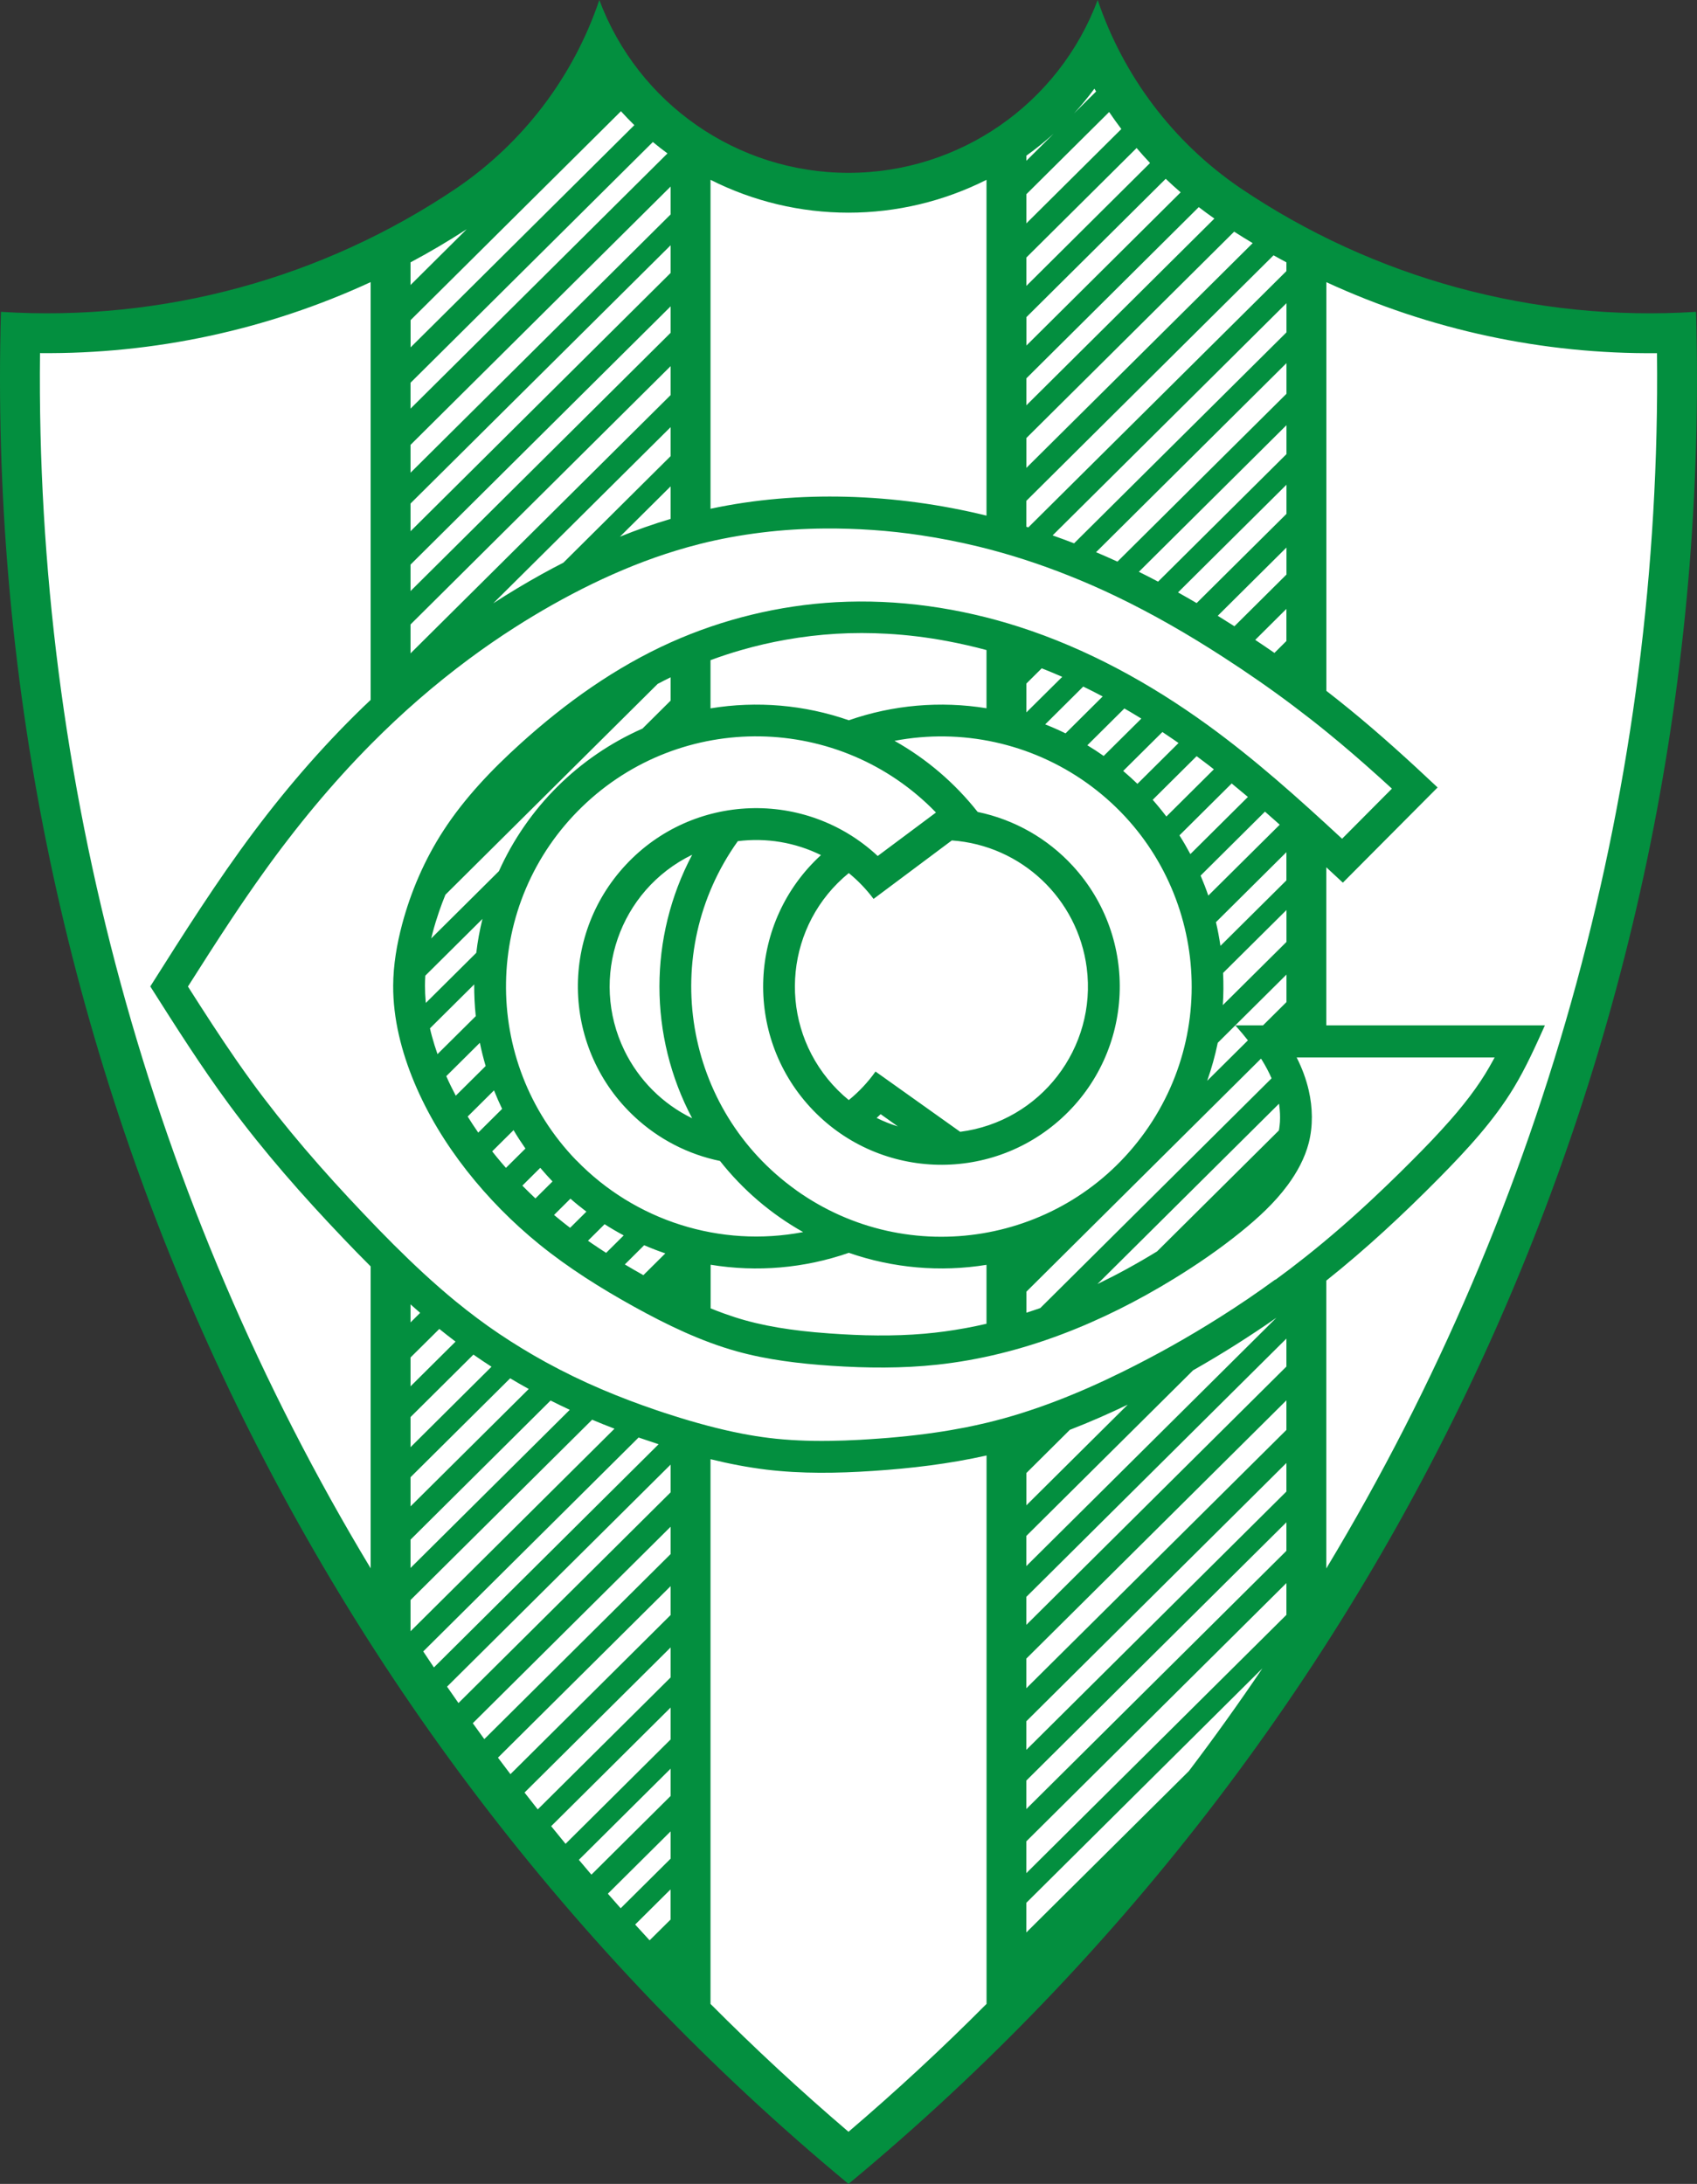
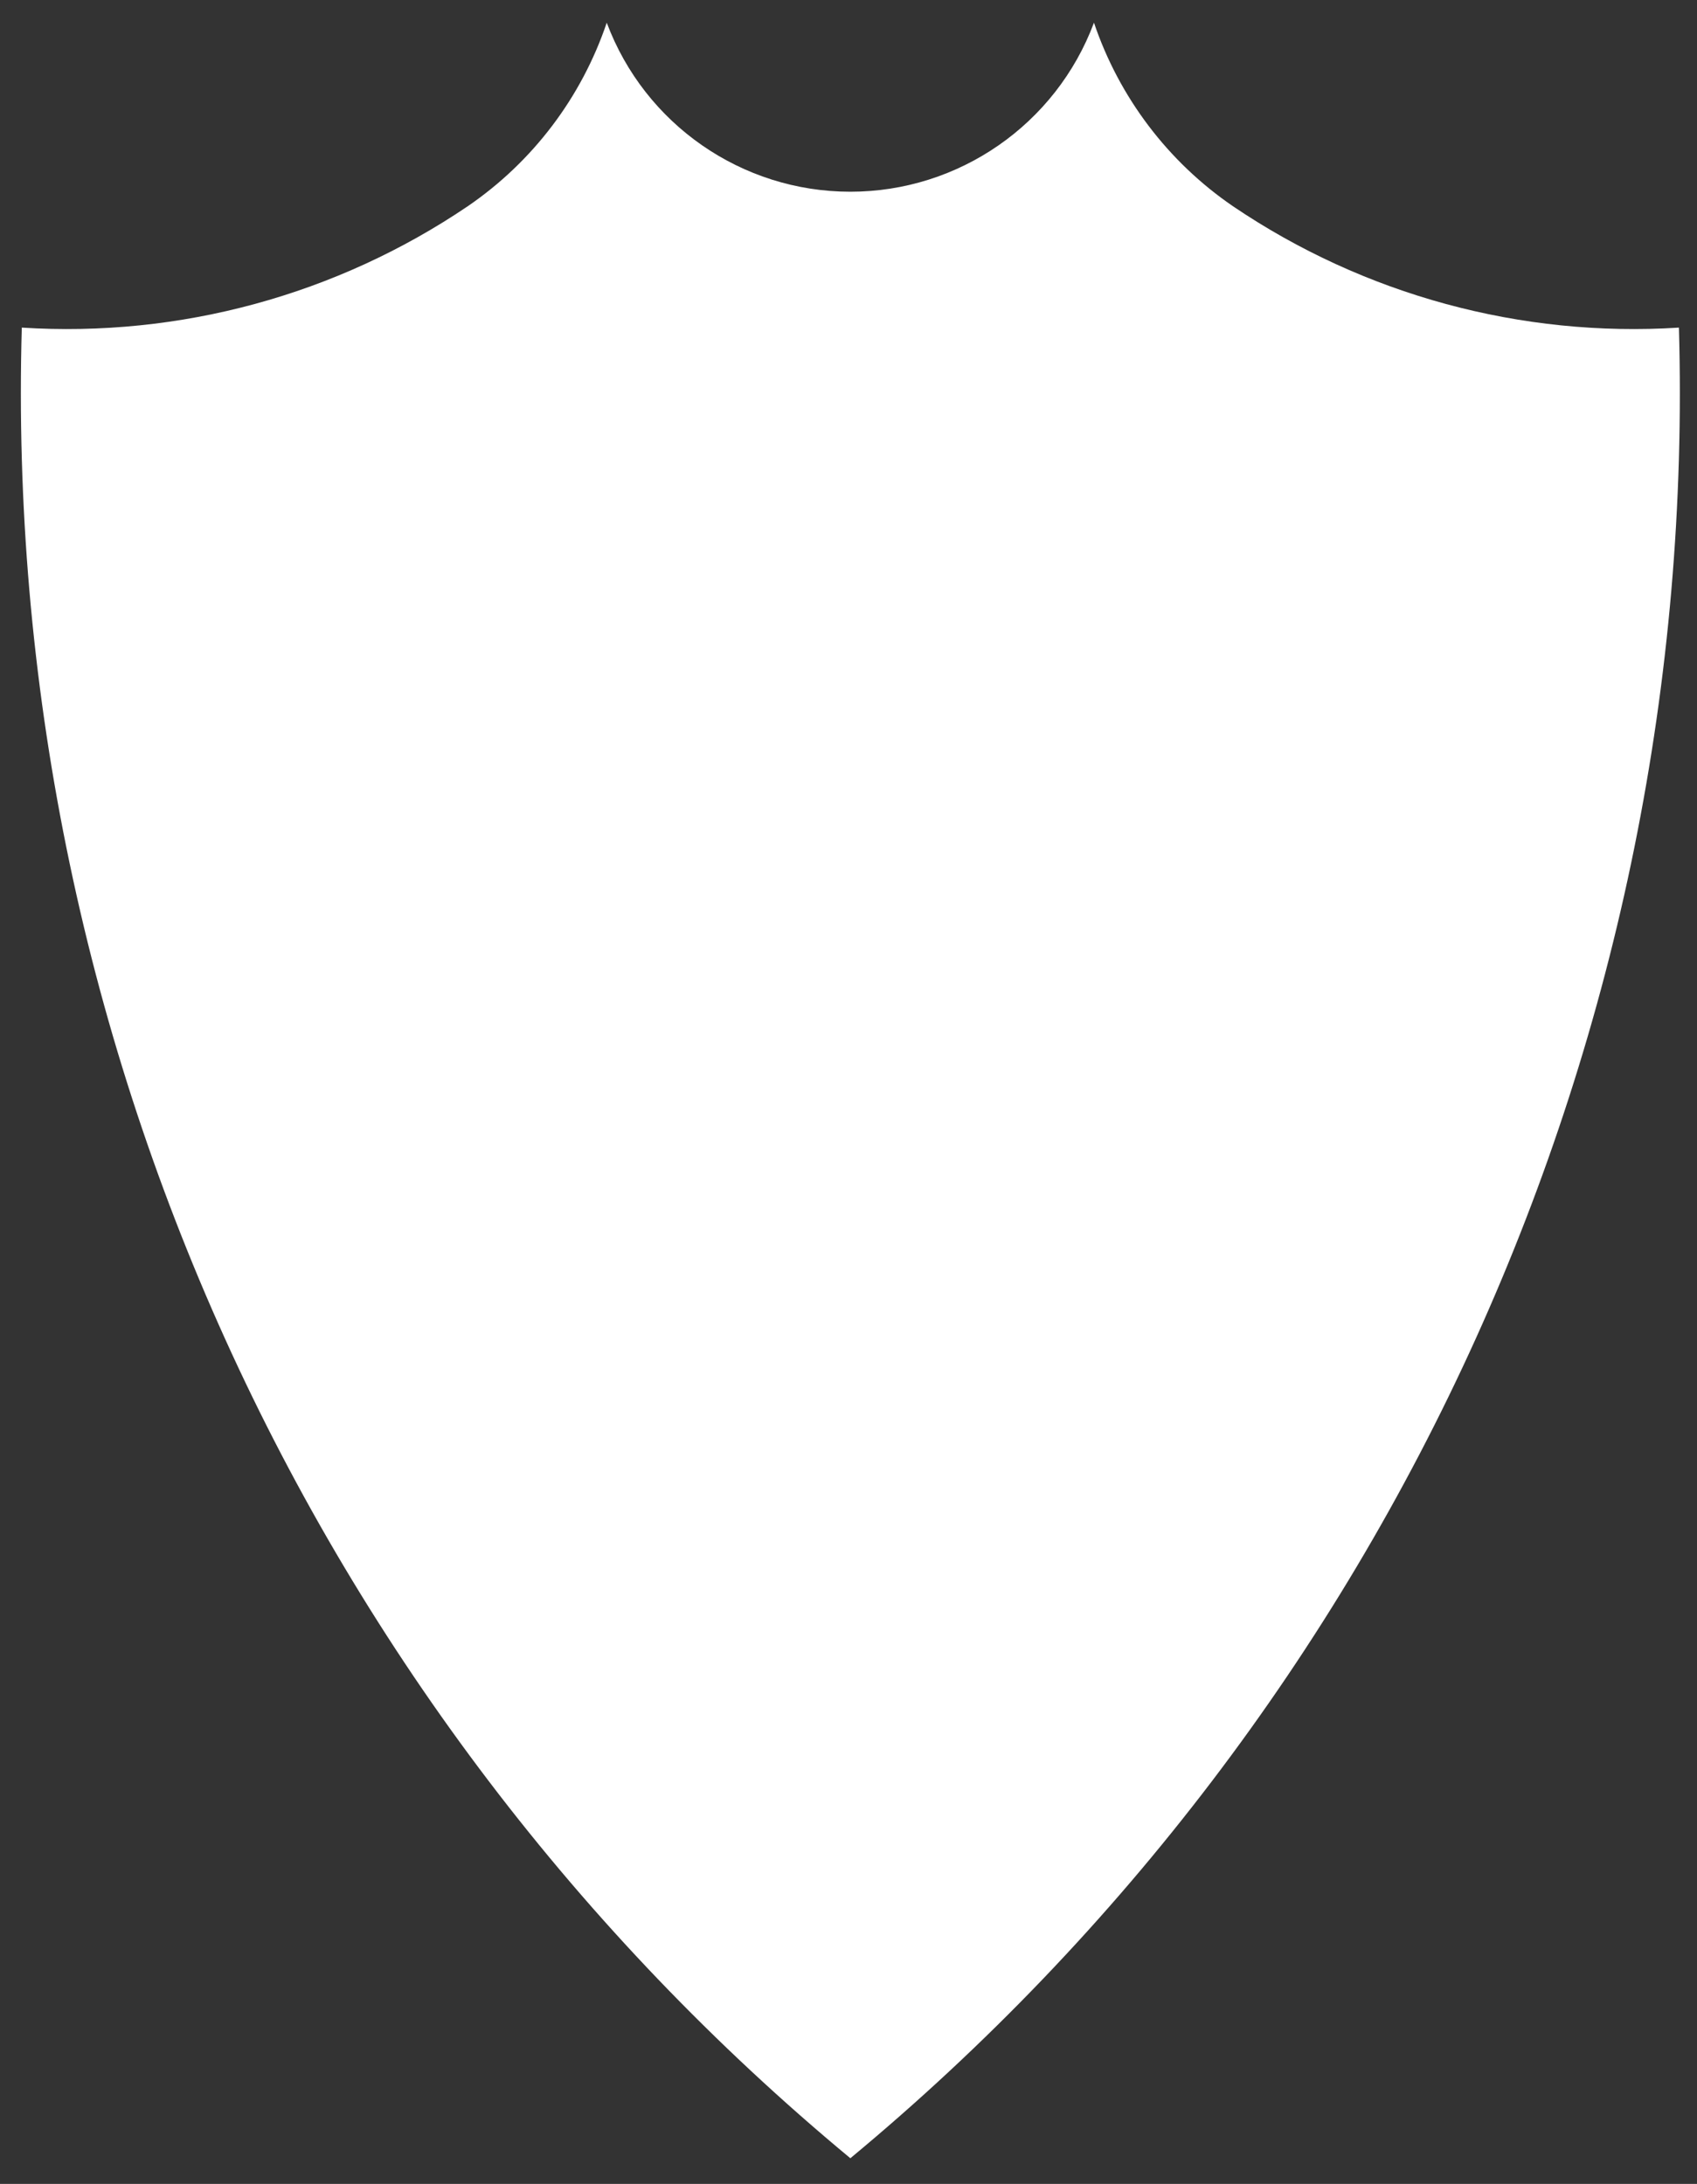
<svg xmlns="http://www.w3.org/2000/svg" id="_0" data-name="0" viewBox="0 0 302.04 388.77">
  <rect x="0" y="0" width="302.04" height="388.77" fill="#333333" stroke="none" />
  <defs>
    <style>
      .cls-1 {
        fill: #fff;
      }

      .cls-1, .cls-2 {
        stroke-width: 0px;
      }

      .cls-2 {
        fill: #038f3f;
      }
    </style>
  </defs>
  <path class="cls-1" d="M298.83,58.32c-28.11,1.79-56.02-5.8-79.36-21.59-11.58-7.92-20.27-19.4-24.76-32.69-6.76,18.09-24.05,30.09-43.36,30.09s-36.59-11.99-43.36-30.09c-4.49,13.3-13.17,24.77-24.76,32.69C59.91,52.51,31.99,60.11,3.88,58.32.31,183.85,54.7,304.05,151.35,384.2c96.66-80.16,151.05-200.35,147.47-325.88Z" />
-   <path class="cls-2" d="M301.87,55.51c-28.76,1.83-57.31-5.93-81.18-22.08-11.85-8.1-20.73-19.84-25.32-33.43-6.92,18.5-24.6,30.77-44.35,30.77S113.59,18.5,106.67,0c-4.59,13.6-13.48,25.33-25.32,33.43C57.48,49.57,28.93,57.34.17,55.51c-3.66,128.38,51.98,251.29,150.85,333.26,98.87-81.97,154.5-204.88,150.85-333.26ZM194.79,15.79c.1.17.2.34.3.5l-3.92,3.89c1.28-1.4,2.49-2.87,3.62-4.4ZM182.68,27.71c1.69-1.21,3.3-2.51,4.84-3.9l-4.84,4.81v-.91ZM182.68,34.57l14.73-14.63c.7,1.03,1.42,2.04,2.17,3.03l-16.9,16.79v-5.18ZM182.68,45.84l19.62-19.49c.78.91,1.57,1.8,2.39,2.67l-22.01,21.87v-5.05ZM182.68,56.46l24.8-24.63c.87.83,1.75,1.63,2.66,2.41l-27.45,27.27v-5.05ZM182.68,67.35l30.68-30.48c.91.7,1.84,1.38,2.78,2.04l-33.46,33.24v-4.8ZM182.68,77.98l36.98-36.74c1.09.7,2.19,1.38,3.3,2.04l-40.28,40.01v-5.32ZM182.68,89.15l43.99-43.7c.76.43,1.53.84,2.29,1.25v1.56l-45.93,45.62c-.12-.04-.24-.08-.36-.11v-4.61ZM219.7,111.48c-.98-.63-1.97-1.25-2.96-1.86l12.23-12.15v4.81l-9.26,9.2ZM228.96,108.39v5.72l-2.13,2.12c-1.13-.78-2.27-1.56-3.42-2.32l5.55-5.52ZM212.99,107.36c-1.1-.64-2.21-1.28-3.32-1.9l19.3-19.17v5.19l-15.98,15.87ZM206.12,103.54c-1.13-.6-2.27-1.18-3.42-1.75l26.27-26.1v5.15l-22.85,22.7ZM198.89,99.98c-1.26-.58-2.53-1.14-3.81-1.68l33.89-33.66v5.46l-30.08,29.88ZM191.17,96.72c-1.27-.49-2.54-.96-3.82-1.41l41.62-41.34v5.2l-37.8,37.55ZM126.46,32.01c7.62,3.85,16.03,5.85,24.56,5.85s16.95-2.01,24.56-5.85v59.78c-8.15-2-16.5-3.14-24.9-3.36-8.12-.21-16.29.44-24.22,2.14v-58.56ZM73.07,46.7c3.42-1.82,6.75-3.79,10-5.9l-10,9.94v-4.04ZM73.07,57l37.45-37.2c.77.85,1.56,1.68,2.38,2.48l-39.82,39.56v-4.84ZM73.07,68.13l43.13-42.85c.84.7,1.71,1.38,2.6,2.03l-45.73,45.43v-4.61ZM73.07,79.19l46.29-45.98v4.96l-46.29,45.98v-4.96ZM73.07,89.64l46.29-45.98v4.93l-46.29,45.98v-4.93ZM73.07,100.51l46.29-45.98v4.71l-46.29,45.98v-4.71ZM73.07,111.16l46.29-45.98v5.15l-46.29,45.98v-5.15ZM100.28,100.16c-1.29.66-2.57,1.35-3.85,2.05-2.94,1.63-5.82,3.36-8.64,5.19l31.57-31.36v5.16l-19.08,18.96ZM119.36,86.58v5.79c-3.05.91-6.06,1.97-9.02,3.17l9.02-8.96ZM65.97,279.18C26.66,213.94,6.28,139.03,7.12,62.86c20.31.19,40.41-4.12,58.85-12.64v74.37c-7.59,7.17-14.49,15.08-20.75,23.43-6.64,8.86-12.55,18.22-18.47,27.58,4.52,7.13,9.04,14.26,14.03,21.03,6.19,8.4,13.11,16.26,20.34,23.84,1.6,1.68,3.21,3.34,4.85,4.97v53.73ZM78.19,236.57c.95.77,1.92,1.52,2.89,2.26l-8.01,7.96v-5.14l5.12-5.08ZM73.07,235.42v-3.22c.57.51,1.14,1.01,1.71,1.51l-1.71,1.7ZM84.26,241.14c1.06.74,2.13,1.46,3.22,2.16l-14.41,14.32v-5.36l11.19-11.12ZM90.8,245.36c1.09.65,2.19,1.29,3.31,1.9l-21.04,20.9v-5.19l17.73-17.61ZM98,249.32c.57.28,1.13.56,1.7.84.57.27,1.14.54,1.71.81l-28.34,28.15v-5.04l24.93-24.77ZM105.39,252.73c1.32.56,2.64,1.09,3.98,1.6l-36.3,36.06v-5.56l32.32-32.1ZM75.33,293.98l38.33-38.08c1.18.41,2.37.81,3.56,1.2l-39.99,39.73c-.64-.95-1.27-1.89-1.9-2.85ZM119.36,341.7l-3.74,3.71c-.86-.93-1.72-1.87-2.57-2.81l6.3-6.26v5.37ZM119.36,330.87l-8.89,8.83c-.76-.86-1.52-1.72-2.28-2.59l11.17-11.1v4.86ZM119.36,319.71l-14.1,14.01c-.75-.88-1.49-1.76-2.23-2.64l16.33-16.23v4.86ZM119.36,309.65l-18.7,18.58c-.86-1.04-1.71-2.09-2.56-3.14l21.26-21.12v5.68ZM119.36,298.61l-23.65,23.49c-.79-1-1.57-2-2.35-3l26-25.83v5.34ZM119.36,287.5l-28.51,28.33c-.74-.98-1.48-1.96-2.22-2.94l30.73-30.53v5.15ZM119.36,276.65l-33.16,32.94c-.69-.94-1.37-1.88-2.05-2.83l35.21-34.98v4.87ZM119.36,265.66l-37.76,37.51c-.68-.97-1.36-1.94-2.03-2.92l39.79-39.53v4.94ZM175.58,356.73c-7.87,7.92-16.07,15.51-24.56,22.76-8.49-7.25-16.69-14.85-24.56-22.76v-96.97c3.29.81,6.61,1.45,9.96,1.86,6.26.75,12.61.65,18.94.23,6.82-.45,13.6-1.26,20.23-2.75v97.63ZM211.62,315.26l-28.95,28.75v-5.28l42.02-41.74c-4.19,6.21-8.55,12.3-13.07,18.26ZM228.96,287.47l-46.29,45.98v-5.66l46.29-45.98v5.66ZM228.96,276.07l-46.29,45.98v-5.08l46.29-45.98v5.08ZM228.96,265.52l-46.29,45.98v-5.09l46.29-45.98v5.09ZM228.96,254.55l-46.29,45.98v-5.27l46.29-45.98v5.27ZM228.96,243.27l-46.29,45.98v-4.98l46.29-45.98v4.98ZM212.38,243.92c5.14-2.92,10.07-6.04,14.8-9.34l-44.51,44.21v-5.37l29.71-29.51ZM182.68,267.97v-5.75l7.74-7.69c3.49-1.35,6.92-2.86,10.3-4.48l-18.04,17.92ZM226.98,227.78c-3.2,2.34-6.48,4.57-9.84,6.69-2.77,1.75-5.59,3.44-8.46,5.05-1.43.81-2.88,1.59-4.34,2.36-1.46.77-2.92,1.52-4.4,2.25-3.98,1.97-8.01,3.77-12.08,5.32-2.04.78-4.08,1.49-6.14,2.14-1.03.32-2.06.63-3.09.91-1.03.29-2.07.55-3.11.8-1.21.29-2.43.55-3.66.8-1.79.35-3.59.66-5.41.92-2.19.32-4.41.58-6.65.79-1.12.11-2.24.2-3.37.28s-2.26.16-3.38.22c-1.86.1-3.72.17-5.55.19-1.82.02-3.62,0-5.4-.09-.89-.04-1.77-.1-2.65-.17-.88-.07-1.75-.16-2.62-.27-1.55-.19-3.11-.44-4.67-.74-2.1-.4-4.21-.9-6.33-1.46-1.06-.28-2.12-.58-3.18-.89s-2.12-.64-3.18-.98c-.98-.31-1.95-.63-2.91-.96-1.46-.5-2.91-1.02-4.34-1.56-3.47-1.31-6.87-2.75-10.18-4.36-1.65-.8-3.29-1.65-4.9-2.53-2.84-1.56-5.6-3.24-8.28-5.04-1.34-.9-2.65-1.83-3.94-2.8-1.29-.96-2.56-1.96-3.81-2.98-1.94-1.59-3.84-3.26-5.71-4.98-1.81-1.67-3.59-3.39-5.36-5.15-.88-.88-1.76-1.77-2.63-2.67-.87-.9-1.75-1.81-2.61-2.72-3.62-3.8-7.14-7.66-10.51-11.61-1.68-1.97-3.33-3.97-4.94-5.99-.8-1.01-1.59-2.03-2.37-3.05-.78-1.02-1.55-2.05-2.3-3.09-.87-1.19-1.72-2.4-2.57-3.62-2.96-4.27-5.81-8.69-8.66-13.17,2.58-4.07,5.16-8.11,7.79-12.07,1.83-2.76,3.7-5.48,5.61-8.15,1.46-2.05,2.96-4.07,4.49-6.05,1.53-1.99,3.1-3.95,4.7-5.87,3.21-3.85,6.57-7.56,10.08-11.1,2.71-2.73,5.51-5.36,8.41-7.88,2.9-2.52,5.89-4.92,8.97-7.21,2.65-1.96,5.36-3.84,8.14-5.61,2.17-1.39,4.37-2.71,6.61-3.98,2.34-1.32,4.73-2.58,7.13-3.75,2.41-1.17,4.85-2.25,7.31-3.24,2.55-1.02,5.12-1.93,7.72-2.72,1.37-.42,2.74-.8,4.12-1.15,1.8-.46,3.62-.85,5.46-1.19,1.84-.34,3.69-.62,5.55-.85,3.72-.46,7.49-.69,11.27-.72,2.86-.02,5.72.07,8.58.27,2.85.2,5.7.51,8.53.94,3.47.52,6.91,1.2,10.32,2.03,5.48,1.34,10.88,3.1,16.15,5.21,2.74,1.09,5.45,2.28,8.12,3.56,3.3,1.58,6.54,3.29,9.74,5.11,3.2,1.82,6.35,3.75,9.47,5.77,2.15,1.39,4.27,2.81,6.37,4.27s4.16,2.95,6.2,4.49c2.01,1.51,3.98,3.05,5.92,4.63,1.56,1.27,3.11,2.57,4.64,3.89,1.53,1.32,3.05,2.66,4.57,4.03.77.7,1.55,1.4,2.32,2.11l-8.87,8.92c-7.69-7.13-15.48-14.13-23.98-20.28-10.23-7.41-21.49-13.59-33.55-17.46-10.48-3.36-21.56-4.97-32.55-4.37-10.12.56-20.16,3.01-29.38,7.14-9.85,4.42-18.75,10.77-26.8,18.06-5.15,4.66-9.95,9.7-13.7,15.48-3.3,5.09-5.77,10.76-7.34,16.67-.95,3.58-1.57,7.24-1.59,10.91-.03,5.88,1.48,11.78,3.77,17.26,2.37,5.66,5.57,10.88,9.33,15.68,3.79,4.83,8.14,9.23,12.9,13.1,5.23,4.24,10.95,7.83,16.87,11.11,5.84,3.23,11.89,6.16,18.26,7.94,5.46,1.52,11.17,2.2,16.87,2.58,6.3.42,12.61.48,18.86-.2,7.51-.81,14.94-2.69,22.03-5.36,7-2.63,13.69-6.02,20.05-9.92,4.13-2.53,8.13-5.28,11.91-8.33,3.06-2.48,5.99-5.15,8.34-8.33,1.68-2.28,3.07-4.81,3.77-7.54.77-3.02.7-6.26,0-9.33-.47-2.05-1.21-4.01-2.15-5.87h35.23c-.1.19-.2.38-.31.57-.22.4-.44.8-.67,1.19-.23.39-.46.78-.69,1.16-.55.89-1.13,1.76-1.75,2.63-.65.92-1.35,1.84-2.07,2.74-.78.98-1.6,1.96-2.46,2.93-1.06,1.2-2.16,2.4-3.29,3.59-.57.6-1.14,1.19-1.72,1.78-.58.59-1.17,1.19-1.76,1.78-.71.72-1.43,1.43-2.14,2.13-1.52,1.49-3.05,2.97-4.59,4.41-3.97,3.73-8.04,7.28-12.26,10.62-1.75,1.39-3.52,2.74-5.33,4.06ZM102.59,206.58c-17.1-17.67-16.64-45.86,1.03-62.97,17.67-17.1,45.86-16.64,62.97,1.03l-10.37,7.74c-12.83-11.95-32.91-11.24-44.85,1.59-11.95,12.83-11.24,32.91,1.59,44.85,4.25,3.96,9.5,6.68,15.19,7.85,4.06,5.15,9.09,9.45,14.8,12.66-14.74,2.82-29.92-1.99-40.36-12.77ZM118.41,223.13l-3.9,3.87c-.54-.3-1.07-.61-1.6-.91-.57-.33-1.14-.66-1.7-1l3.44-3.42c1.23.53,2.49,1.02,3.76,1.45ZM111.01,219.92l-3.13,3.11c-.82-.53-1.63-1.06-2.43-1.61-.27-.18-.53-.37-.8-.55l2.96-2.94c1.11.71,2.24,1.37,3.4,1.99ZM104.37,215.69l-2.9,2.88c-.64-.49-1.27-.98-1.89-1.49-.33-.26-.65-.53-.97-.8l2.92-2.9c.92.81,1.87,1.58,2.84,2.31ZM85.87,163.58c-.49,1.99-.86,4-1.1,6.04l-8.98,8.92c-.01-.1-.02-.2-.03-.31-.08-.93-.12-1.85-.12-2.77,0-.59.02-1.18.06-1.78l10.18-10.11ZM76.75,167.04c.08-.34.17-.68.26-1.02.33-1.25.71-2.5,1.13-3.72.35-1.02.73-2.03,1.14-3.03l37.78-37.53c.76-.4,1.53-.79,2.3-1.17v4.15l-5.01,4.98c-11.36,5.01-20.46,14.05-25.55,25.38l-12.05,11.97ZM84.4,175.24c-.01,1.89.08,3.77.28,5.65l-6.81,6.76c-.37-1.05-.7-2.11-.99-3.17-.13-.47-.25-.94-.35-1.42l7.87-7.82ZM85.41,185.64c.28,1.39.63,2.77,1.03,4.13l-5.32,5.28c-.6-1.14-1.17-2.3-1.69-3.48l5.98-5.94ZM87.93,194.11c.44,1.11.92,2.21,1.44,3.29l-4.25,4.22c-.65-.94-1.28-1.89-1.88-2.86l4.68-4.65ZM91.41,201.19c.66,1.12,1.37,2.21,2.11,3.27l-3.47,3.44c-.24-.28-.49-.56-.73-.84-.59-.69-1.16-1.39-1.72-2.1l3.8-3.77ZM96.16,207.89c.7.83,1.43,1.64,2.18,2.43l-3.04,3.02c-.7-.66-1.39-1.33-2.07-2.02-.09-.09-.17-.18-.26-.26l3.19-3.17ZM126.46,126.09v-8.57c1.8-.67,3.63-1.27,5.48-1.8,2.61-.75,5.27-1.37,7.95-1.84,2.97-.53,5.97-.88,8.97-1.06,3-.18,6.02-.17,9.04,0,3.58.2,7.17.64,10.71,1.31,2.34.44,4.67.97,6.97,1.59v10.36c-8.22-1.33-16.64-.6-24.5,2.14-7.9-2.75-16.36-3.48-24.62-2.12ZM155.83,190.75c-1.35,1.9-2.95,3.61-4.76,5.08-1.36-1.11-2.61-2.36-3.72-3.72-9.1-11.16-7.44-27.59,3.72-36.69,1.65,1.35,3.13,2.89,4.41,4.6l13.93-10.41c12.38.88,22.42,10.37,24.01,22.67,1.84,14.28-8.24,27.36-22.52,29.2l-15.07-10.73ZM159.78,200.51c-1.29-.4-2.54-.9-3.75-1.5.24-.22.47-.44.71-.67l3.04,2.16ZM123.19,152.17c-7.76,14.67-7.76,32.23,0,46.9-5.25-2.55-9.49-6.8-12.05-12.05-6.3-12.95-.91-28.56,12.05-34.86ZM126.46,225.14c8.25,1.36,16.72.63,24.62-2.12,7.86,2.73,16.28,3.47,24.5,2.14v10.49c-1.23.29-2.47.54-3.7.77-1.22.22-2.44.42-3.67.59s-2.45.3-3.68.41c-2.75.24-5.54.33-8.36.31-1.41,0-2.83-.05-4.25-.11-.71-.03-1.43-.07-2.14-.11-.72-.04-1.44-.09-2.15-.14-.88-.06-1.75-.13-2.61-.21-1.49-.14-2.97-.3-4.42-.51-1.39-.19-2.75-.42-4.09-.69-1.34-.27-2.65-.58-3.94-.94-1.21-.34-2.41-.73-3.61-1.16-.83-.3-1.66-.61-2.48-.95v-7.77ZM141.69,211.86c-20.02-14.29-24.66-42.1-10.37-62.12,5.07-.64,10.21.22,14.8,2.48-12.92,11.84-13.79,31.92-1.95,44.84,11.84,12.92,31.92,13.79,44.84,1.95,12.92-11.84,13.79-31.92,1.95-44.84-4.5-4.91-10.43-8.28-16.95-9.63-4.06-5.15-9.09-9.45-14.8-12.66,11.95-2.28,24.32.43,34.23,7.5,20.02,14.29,24.66,42.1,10.37,62.12-14.29,20.02-42.1,24.66-62.12,10.37ZM211.87,152.05c-.61-1.14-1.25-2.25-1.95-3.34l9.3-9.24c.97.79,1.93,1.59,2.89,2.4l-10.24,10.17ZM225.15,144.49c.68.59,1.36,1.19,2.04,1.8.19.17.39.35.58.52l-12.71,12.62c-.41-1.2-.87-2.39-1.37-3.56l11.45-11.38ZM207.6,145.36c-.77-1.02-1.59-2.02-2.44-2.98l7.82-7.77c.71.53,1.41,1.06,2.11,1.59.32.25.64.5.96.75l-8.46,8.41ZM202.44,139.53c-.82-.79-1.66-1.55-2.53-2.29l6.98-6.93c.66.44,1.32.89,1.98,1.34.3.2.59.41.89.62l-7.31,7.26ZM196.45,134.58c-.95-.67-1.92-1.31-2.92-1.91l6.59-6.55c.77.44,1.53.89,2.28,1.35.25.15.49.3.74.45l-6.7,6.65ZM189.65,130.55c-1.18-.58-2.39-1.11-3.62-1.6l6.77-6.73c1.16.56,2.32,1.15,3.46,1.76l-6.61,6.57ZM182.68,126.83v-5.15l2.73-2.71c1.16.46,2.31.93,3.45,1.43.07.03.13.06.2.09l-6.38,6.33ZM182.68,229.94l41.76-41.49c.07.1.13.21.2.31.65,1.05,1.21,2.12,1.68,3.2l-41.16,40.89c-.82.29-1.65.57-2.47.83v-3.75ZM227.65,196.49c.01.08.02.16.03.23.14,1.01.18,2.02.13,2.98-.03.41-.07.82-.13,1.21-.02.11-.04.22-.06.33l-21.68,21.53c-1.79,1.1-3.61,2.15-5.45,3.16-1.7.93-3.42,1.81-5.16,2.65l32.31-32.1ZM224.8,182.53h-4.93c.42.48.84.96,1.24,1.44.34.41.68.82,1,1.23l-7.25,7.2c.78-2.21,1.41-4.47,1.88-6.76l3.13-3.11,9.1-9.04v4.9l-4.17,4.14ZM217.64,178.93c.13-1.91.14-3.82.05-5.73l11.28-11.2v5.68l-11.33,11.25ZM217.22,168.38c-.21-1.42-.47-2.83-.8-4.22l12.54-12.46v5.02l-11.74,11.66ZM236.06,279.18v-51.21c7.06-5.62,13.67-11.77,20.06-18.24,4.93-5,9.74-10.18,13.33-16.13,2.12-3.51,3.82-7.29,5.52-11.07h-38.91v-28.14c.98.91,1.96,1.83,2.95,2.74l16.86-16.95c-5.08-4.79-10.24-9.48-15.64-13.89-1.37-1.12-2.76-2.22-4.16-3.31V50.23c18.44,8.51,38.54,12.83,58.85,12.64.84,76.17-19.54,151.07-58.85,216.32Z" />
</svg>